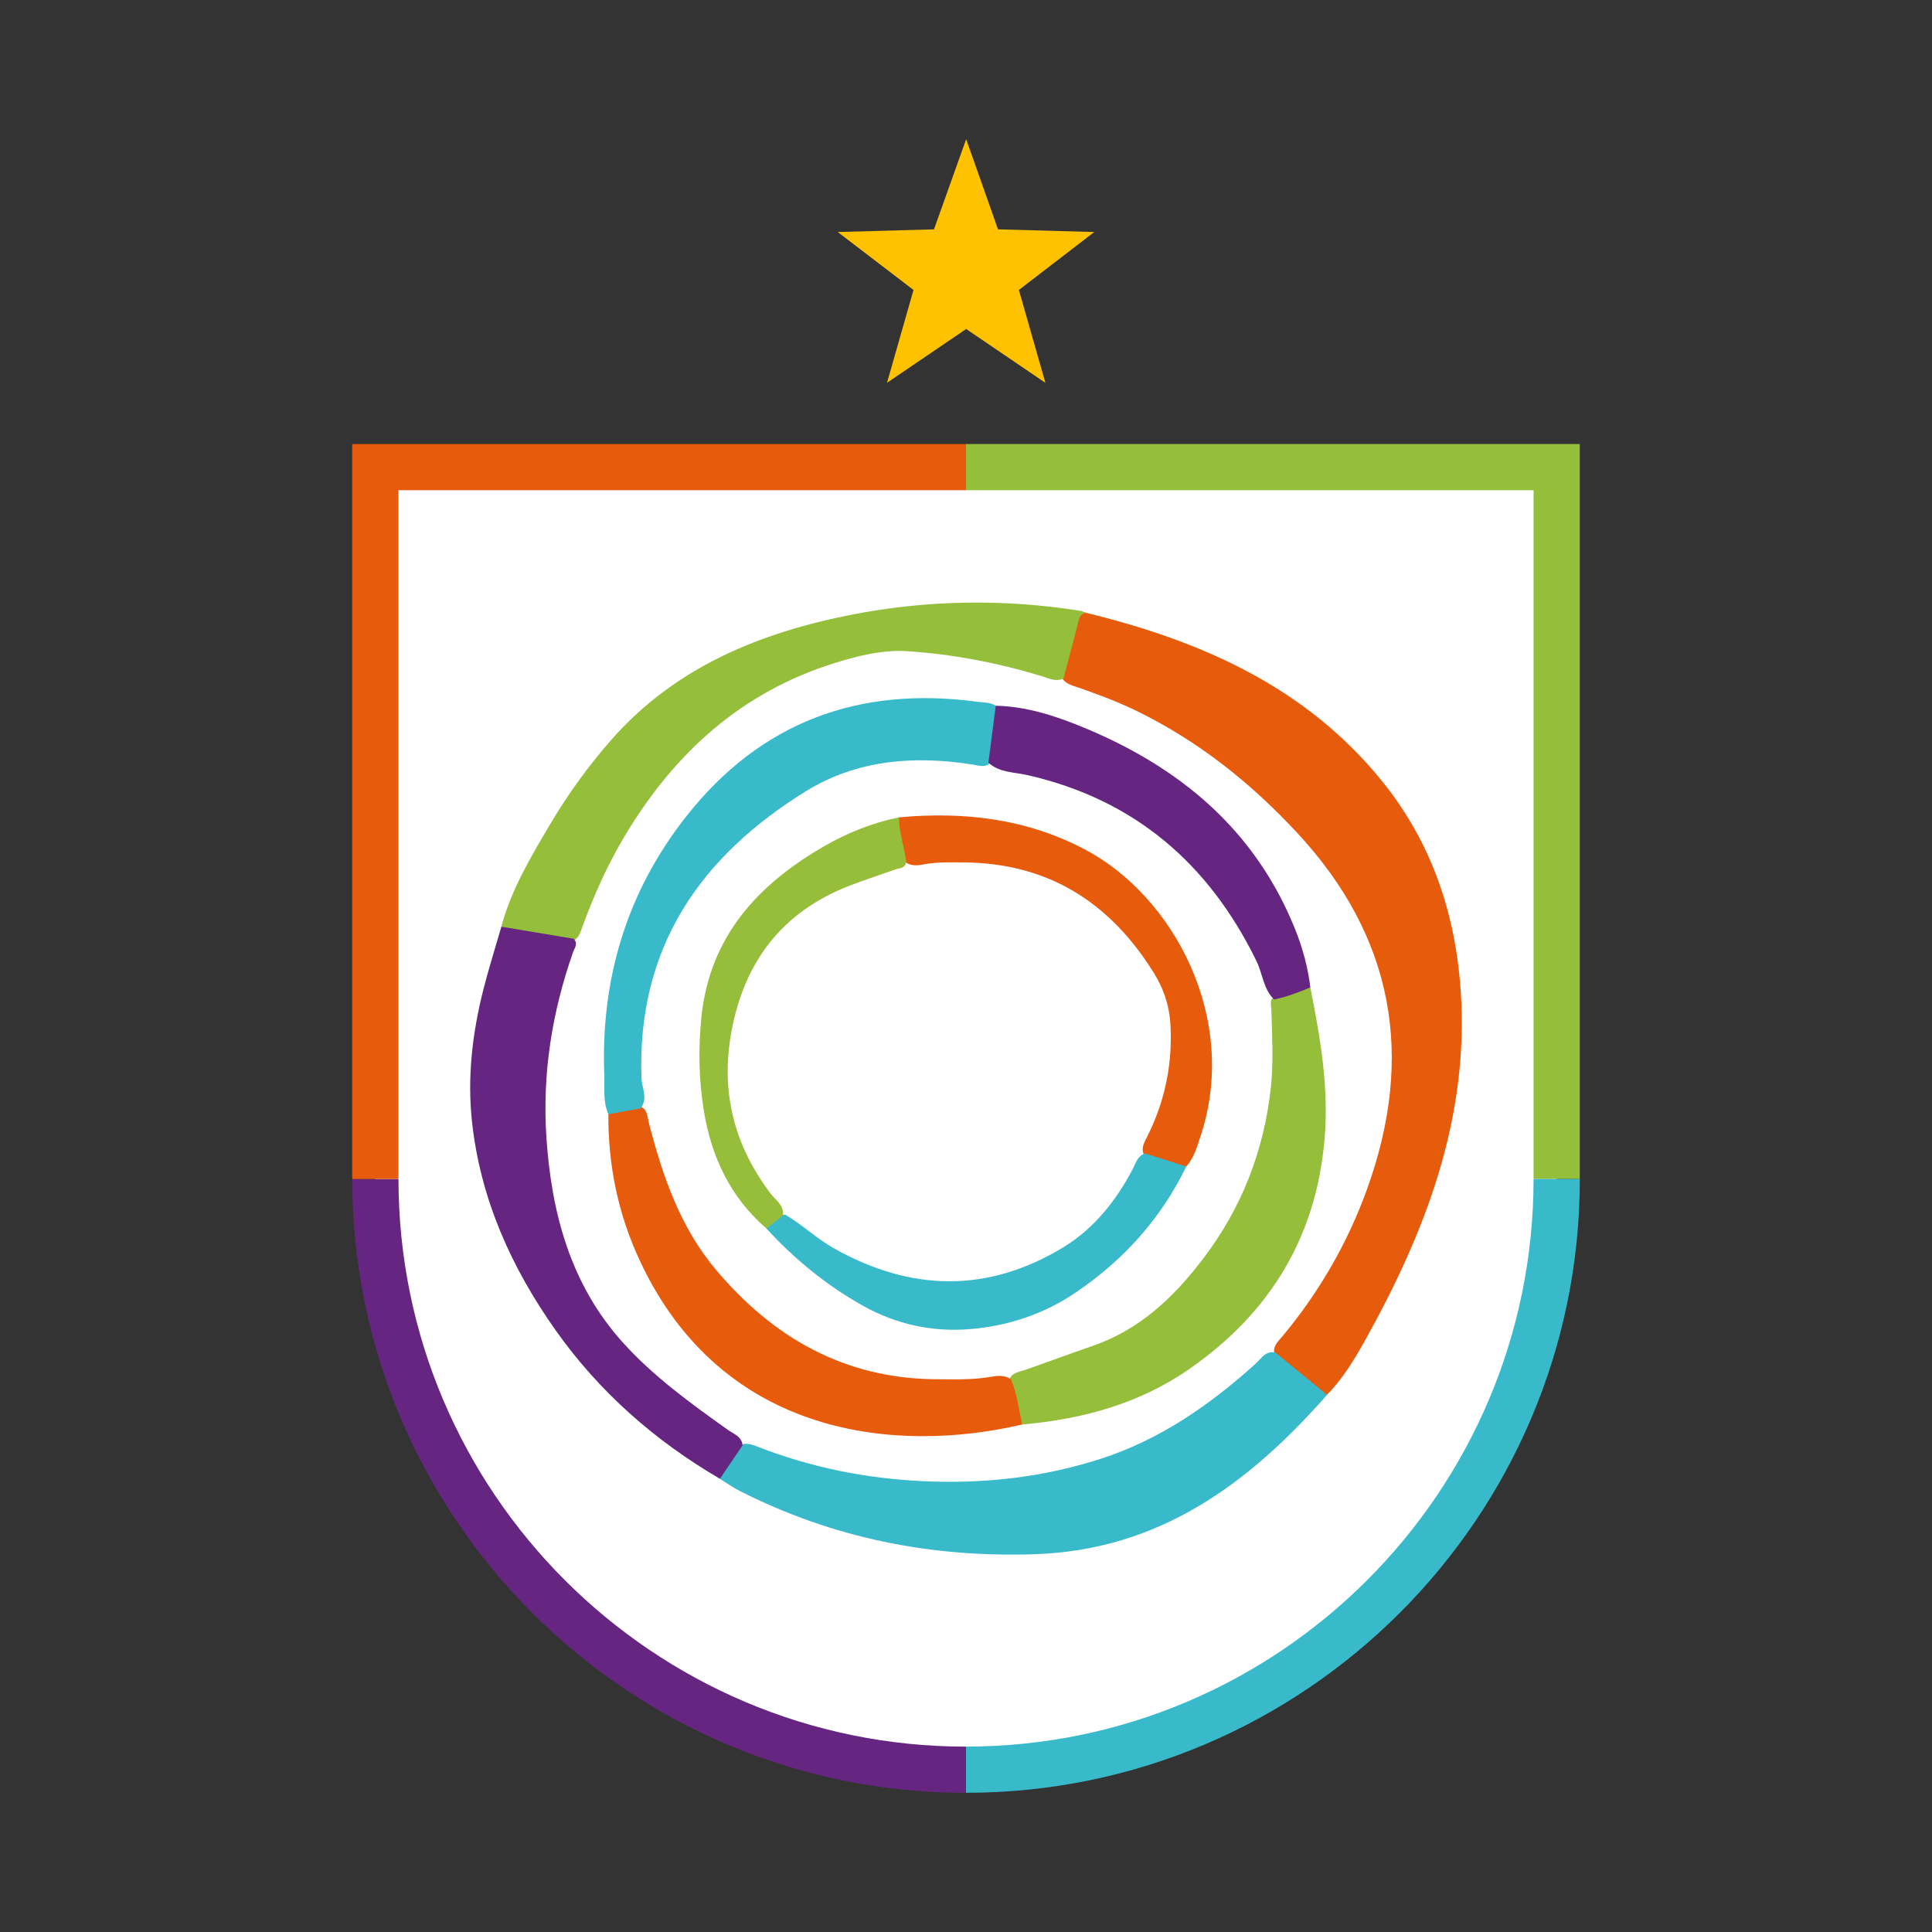
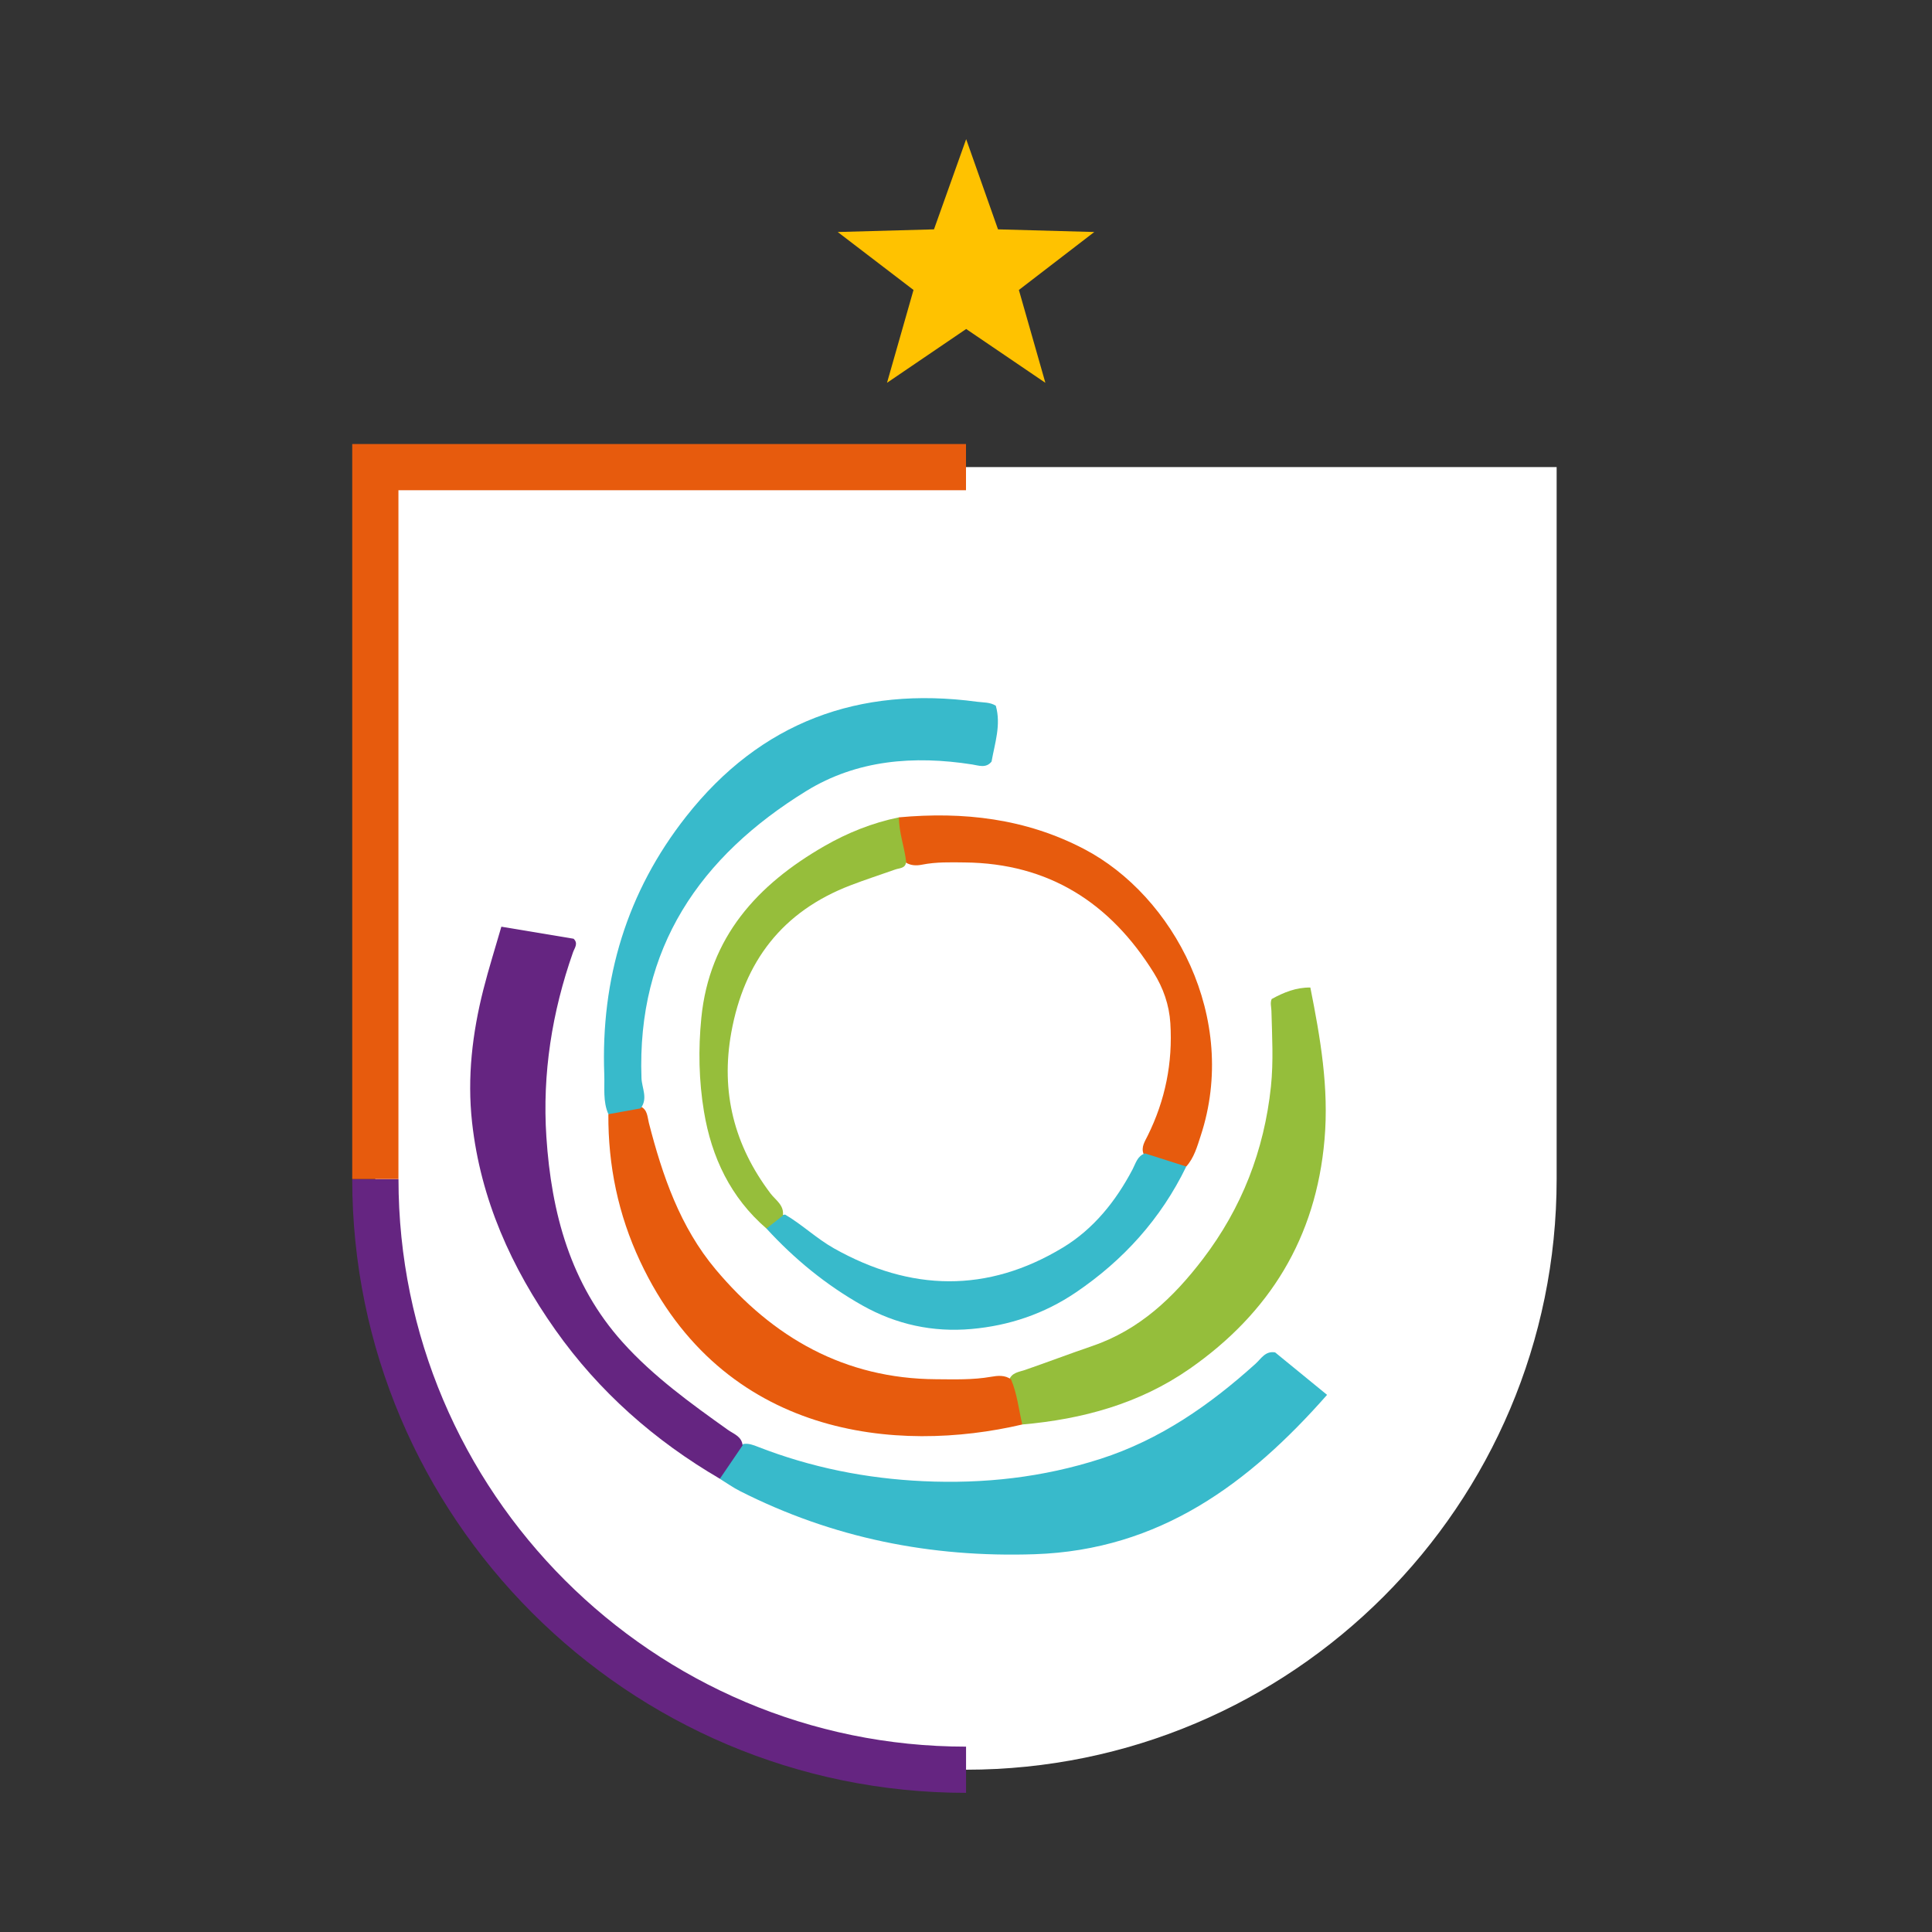
<svg xmlns="http://www.w3.org/2000/svg" id="Camada_4" data-name="Camada 4" viewBox="0 0 350 350">
  <rect x="0" y="0" width="350" height="350" fill="#333333" stroke="none" />
  <defs>
    <style>      .cls-1 {        fill: #38bacb;      }      .cls-1, .cls-2, .cls-3, .cls-4, .cls-5, .cls-6, .cls-7 {        stroke-width: 0px;      }      .cls-2 {        fill: #652581;      }      .cls-3 {        fill: #95be3b;      }      .cls-4 {        fill: #fff;      }      .cls-5 {        fill: #96be3b;      }      .cls-6 {        fill: #ffc200;      }      .cls-7 {        fill: #e75b0d;      }    </style>
  </defs>
  <g>
    <path class="cls-4" d="M67.99,84.62h214.01v128.97c0,59.06-47.95,107.01-107.01,107.01h0c-59.06,0-107.01-47.95-107.01-107.01V84.62h0Z" />
    <g>
-       <path class="cls-7" d="M196.74,111.01c20.76,5.07,39.73,13.34,53.61,30.47,8.96,11.06,13.32,23.95,14.27,38.01,1.56,23.07-6.35,43.62-17.3,63.29-1.96,3.52-4.06,6.99-6.92,9.91-3.87-1.76-6.91-4.53-9.59-7.77-.09-1.23.79-1.97,1.47-2.78,6.69-8.02,11.86-16.96,15.39-26.76,8.65-23.97,4.88-45.6-12.65-64.48-8.39-9.04-17.9-16.63-29.03-22.07-3.4-1.66-6.94-2.98-10.5-4.23-1.09-.38-2.28-.6-3.02-1.64-.38-4.09,1.5-7.66,2.66-11.39.22-.69.96-.72,1.62-.57Z" />
      <path class="cls-1" d="M230.99,244.99c3.14,2.57,6.28,5.13,9.42,7.7-14.14,16.05-30.3,28.11-52.96,28.87-18.84.63-36.6-2.93-53.38-11.43-1.27-.64-2.44-1.48-3.66-2.23.21-2.93,2.1-4.71,4.27-6.31.93-.15,1.78.18,2.62.51,9.64,3.76,19.6,5.75,29.95,6.23,10.98.51,21.68-.68,32.14-4.05,10.75-3.46,19.77-9.74,28.06-17.22,1.02-.92,1.78-2.37,3.54-2.06Z" />
-       <path class="cls-3" d="M196.74,111.01c-.62.16-1.07.42-1.26,1.16-.9,3.59-1.88,7.16-2.82,10.73-1.38.69-2.67-.02-3.91-.4-7.96-2.42-16.09-3.99-24.37-4.53-4.42-.29-8.77.79-13,2.09-17.06,5.27-29.28,16.41-38.27,31.5-3.1,5.21-5.55,10.7-7.62,16.38-.33.92-.58,1.92-1.56,2.43-4.46-.34-8.95-.57-13.11-2.5,1.79-6.69,5.31-12.57,8.78-18.45,3.21-5.44,6.9-10.54,11.06-15.3,11.61-13.26,27.02-19.52,43.7-22.78,13.65-2.66,27.54-2.89,41.37-.68.34.05.66.22.99.33Z" />
      <path class="cls-2" d="M90.83,167.88c4.36.73,8.72,1.45,13.08,2.18.9.85.17,1.69-.1,2.45-3.81,10.83-5.58,22.01-4.83,33.44.9,13.72,4.34,26.69,13.83,37.23,5.56,6.18,12.3,11.04,19.05,15.85,1.05.75,2.51,1.18,2.67,2.81-1.37,2.02-2.75,4.04-4.12,6.05-11.81-6.9-21.89-15.77-29.78-26.94-7.99-11.31-13.57-23.68-15.11-37.63-.9-8.15.05-16.16,2.05-24.06.97-3.83,2.17-7.6,3.26-11.39Z" />
      <path class="cls-3" d="M237.38,178.89c1.81,9.09,3.39,18.16,2.57,27.54-1.54,17.79-9.93,31.42-24.42,41.53-9.12,6.35-19.42,9.14-30.33,10.1-1.85-2.39-1.74-5.35-2.38-8.09.49-1.32,1.77-1.42,2.84-1.78,4.08-1.41,8.12-2.95,12.2-4.34,8.57-2.93,14.72-8.78,20.05-15.76,7.06-9.25,11.11-19.7,12.33-31.23.48-4.56.21-9.17.09-13.75-.02-.71-.26-1.43.05-2.13,2.18-1.2,4.45-2.12,7-2.08Z" />
      <path class="cls-7" d="M183.16,249.9c1.12,2.61,1.38,5.43,2.04,8.16-22.58,5.29-54.23,2.47-69.24-29.57-3.97-8.47-5.8-17.34-5.75-26.64,1.7-1.44,3.71-1.64,5.82-1.41,1.29.59,1.24,1.88,1.52,2.98,2.46,9.57,5.66,18.88,12.1,26.55,10.37,12.35,23.36,19.79,39.91,19.89,3.32.02,6.65.14,9.96-.44,1.2-.21,2.52-.36,3.64.47Z" />
      <path class="cls-1" d="M116.06,200.79c-1.95.35-3.9.71-5.84,1.06-1.03-2.31-.66-4.79-.75-7.19-.65-17.35,4.09-33.1,14.84-46.75,13.45-17.09,31.27-23.67,52.7-20.78,1.13.15,2.35.06,3.39.72.98,3.47-.18,6.77-.77,10.12-1,1.25-2.31.71-3.51.52-10.55-1.65-20.89-.84-30.06,4.81-19.24,11.86-30.7,28.46-29.85,52.01.07,1.81,1.22,3.69-.15,5.47Z" />
-       <path class="cls-2" d="M179.06,138.16c.44-3.44.89-6.87,1.33-10.31,5.49.12,10.62,1.78,15.61,3.82,17.57,7.19,31.29,18.51,38.58,36.56,1.38,3.42,2.36,6.97,2.8,10.65-2.13.9-4.29,1.71-6.56,2.19-1.97-1.89-2.07-4.65-3.19-6.95-8.64-17.68-22.12-29.3-41.53-33.71-2.39-.54-5.04-.43-7.04-2.24Z" />
      <path class="cls-7" d="M162.84,148.07c11.69-1.07,22.95.2,33.54,5.73,16.23,8.47,28.15,30.68,21.13,51.98-.64,1.95-1.19,3.97-2.62,5.56-2.94.46-5.37-.78-7.72-2.29-.49-1.26.24-2.27.74-3.3,3.19-6.43,4.56-13.22,4.11-20.39-.21-3.32-1.28-6.36-3.01-9.14-7.88-12.67-19.02-19.82-34.21-19.98-2.61-.03-5.21-.11-7.8.41-.97.19-1.98.17-2.88-.38-1.27-2.6-2.44-5.22-1.28-8.2Z" />
      <path class="cls-1" d="M207.43,208.95c2.49.79,4.98,1.58,7.47,2.38-4.58,9.45-11.38,16.97-20.02,22.82-5.7,3.86-12.07,6.01-18.9,6.61-6.98.62-13.6-.81-19.74-4.26-6.56-3.69-12.31-8.4-17.39-13.94.49-1.7,1.79-2.31,3.38-2.53,3.1,1.82,5.69,4.34,8.85,6.12,13.89,7.82,27.8,8.14,41.5-.16,5.53-3.35,9.57-8.39,12.6-14.16.57-1.08.86-2.42,2.25-2.88Z" />
      <path class="cls-5" d="M141.8,220.24c-.98.77-1.97,1.55-2.95,2.32-6.49-5.61-9.94-12.88-11.32-21.19-.93-5.61-1.04-11.29-.48-16.95,1.45-14.64,10.15-24.16,22.29-31.14,4.21-2.42,8.72-4.23,13.52-5.21-.02,2.74.98,5.31,1.29,7.99-.04,1.28-1.18,1.18-1.94,1.45-2.71.96-5.44,1.84-8.12,2.87-12.36,4.73-19.28,13.8-21.61,26.66-1.95,10.79.52,20.45,7.1,29.16.91,1.21,2.53,2.13,2.24,4.05Z" />
    </g>
    <g>
      <path class="cls-2" d="M175,324.79c-61.31,0-111.19-49.88-111.19-111.19h8.38c0,56.69,46.12,102.82,102.82,102.82v8.38Z" />
      <g>
        <polygon class="cls-7" points="72.18 213.59 63.81 213.59 63.81 80.44 175 80.44 175 88.81 72.18 88.81 72.18 213.59" />
-         <polygon class="cls-3" points="286.19 213.59 277.82 213.59 277.82 88.81 175 88.81 175 80.44 286.19 80.44 286.19 213.59" />
-         <path class="cls-1" d="M175,324.79v-8.38c56.69,0,102.82-46.12,102.82-102.82h8.38c0,61.31-49.88,111.19-111.19,111.19Z" />
      </g>
    </g>
  </g>
  <polygon class="cls-6" points="175.03 25.21 180.8 41.55 198.24 42.03 184.58 52.53 189.38 69.35 175.03 59.6 160.69 69.35 165.49 52.53 151.76 42.03 169.2 41.55 175.03 25.21" />
</svg>